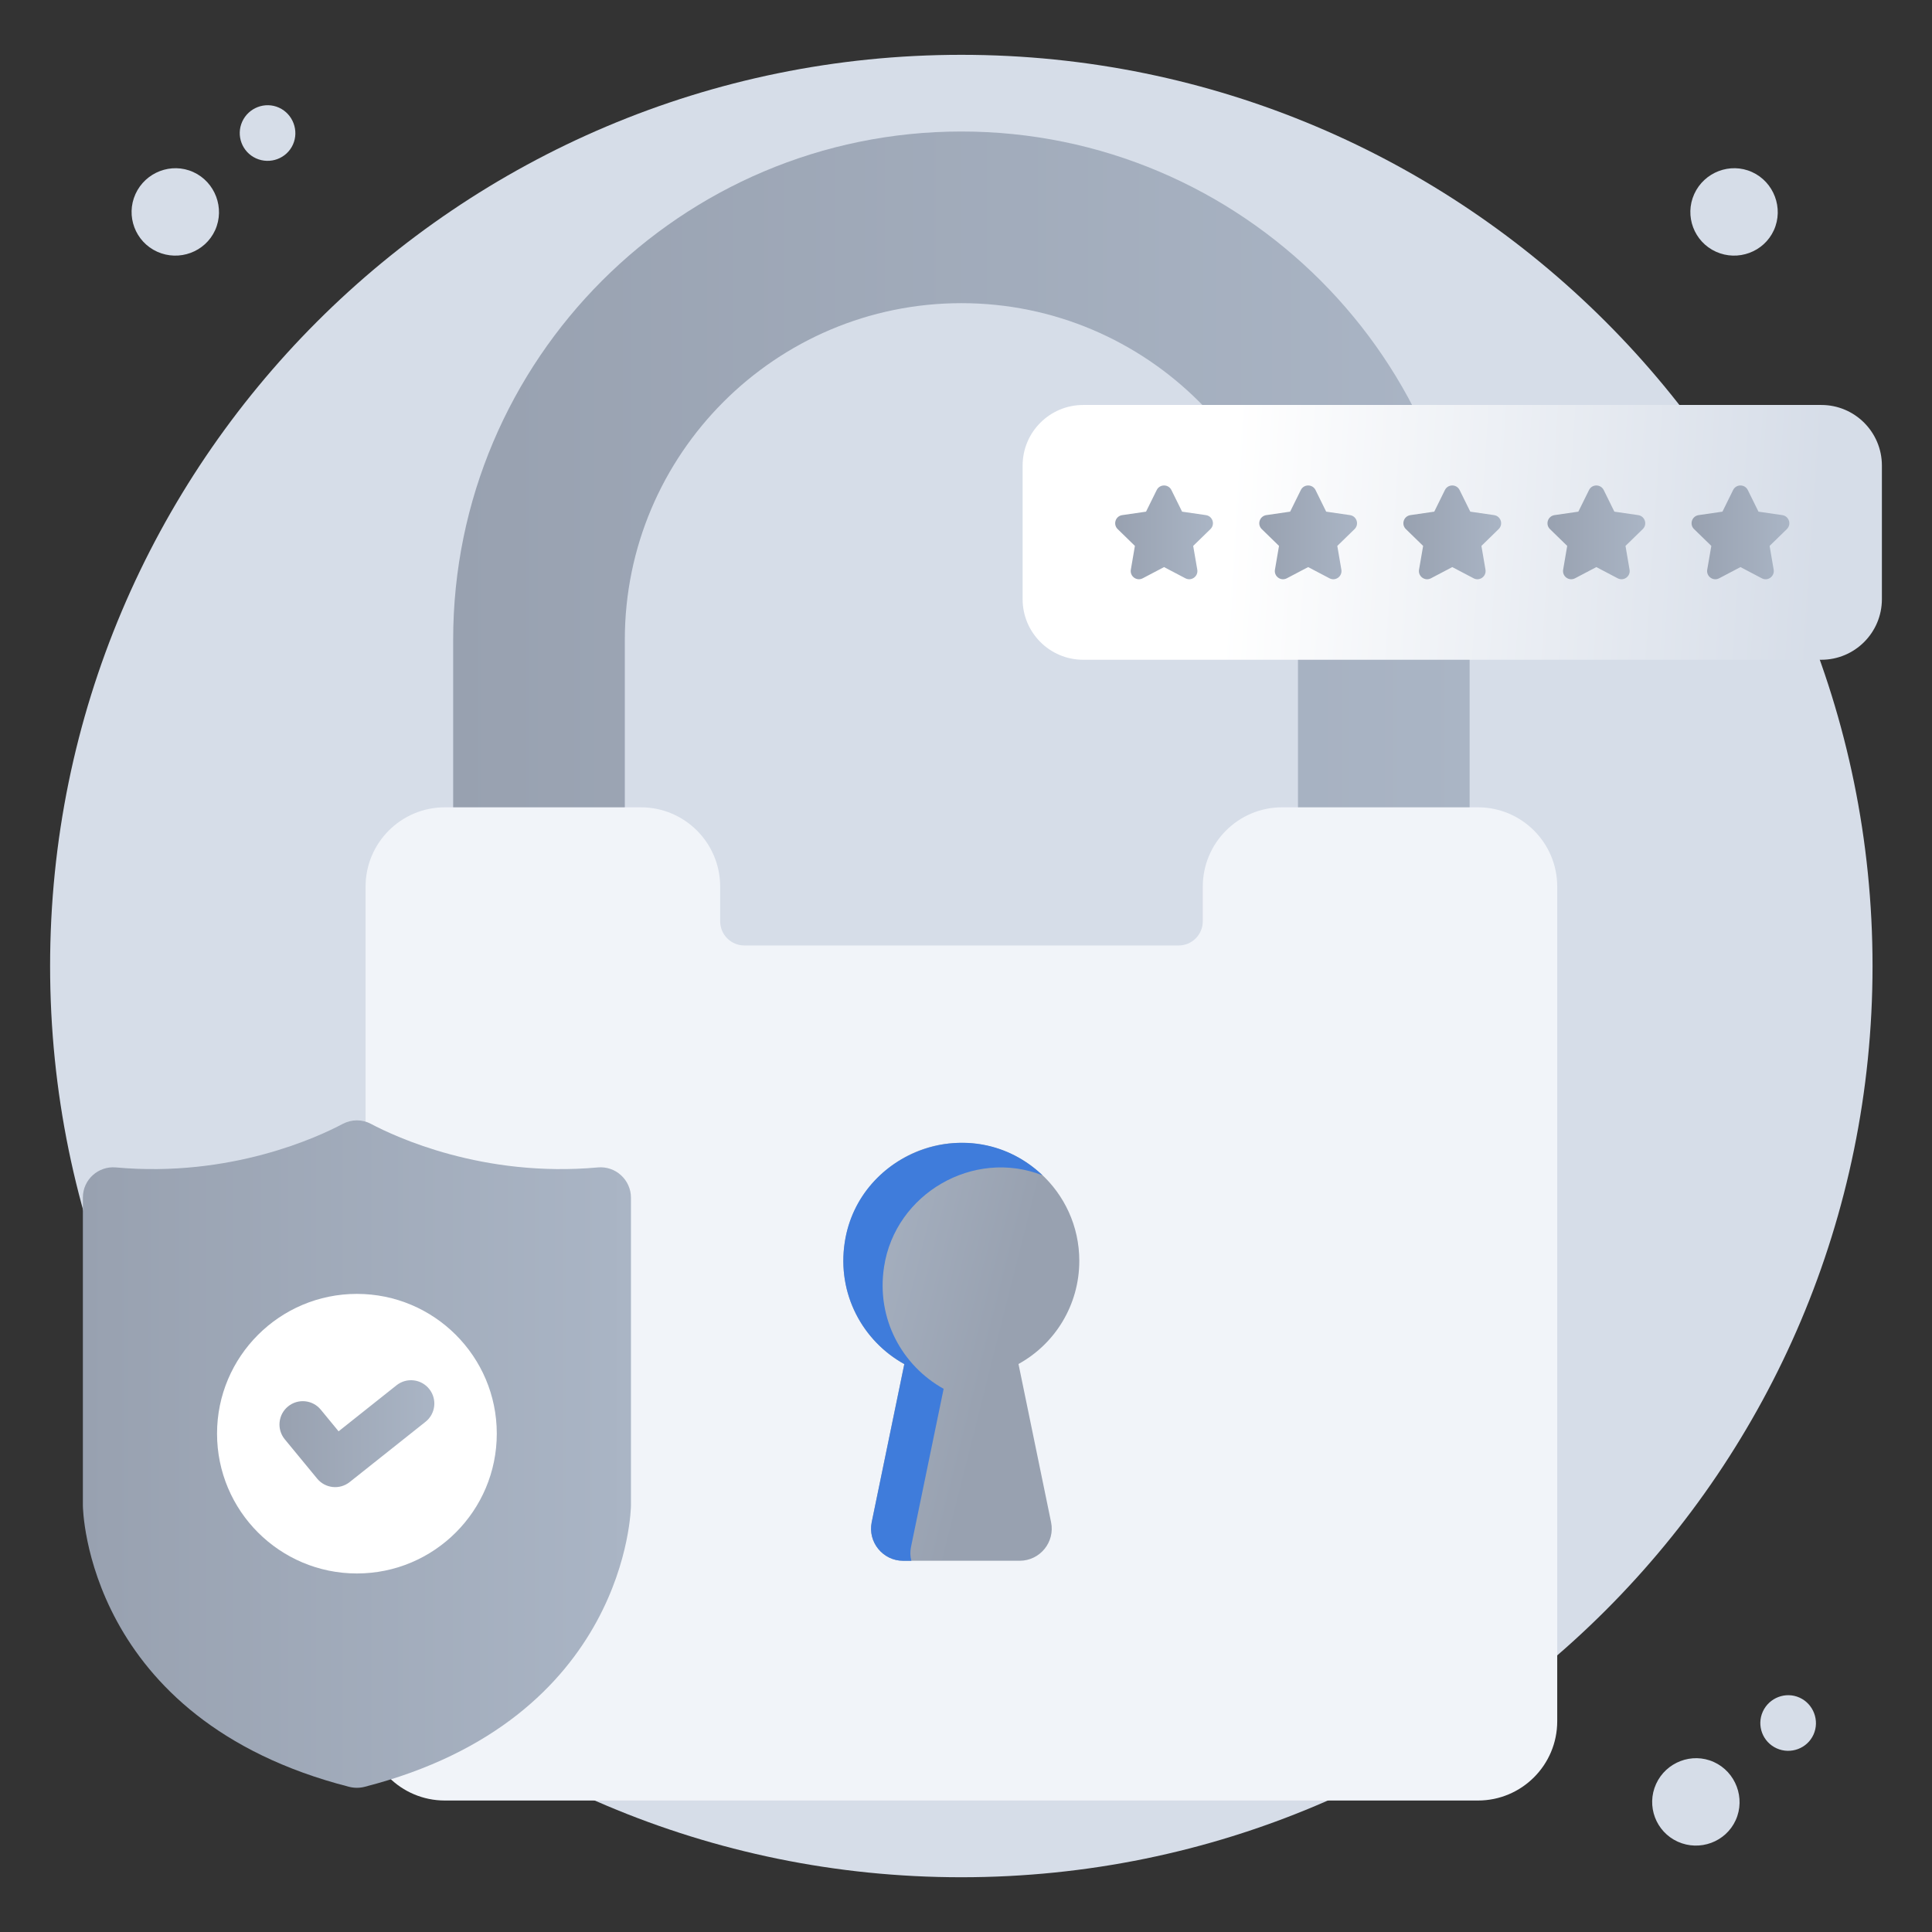
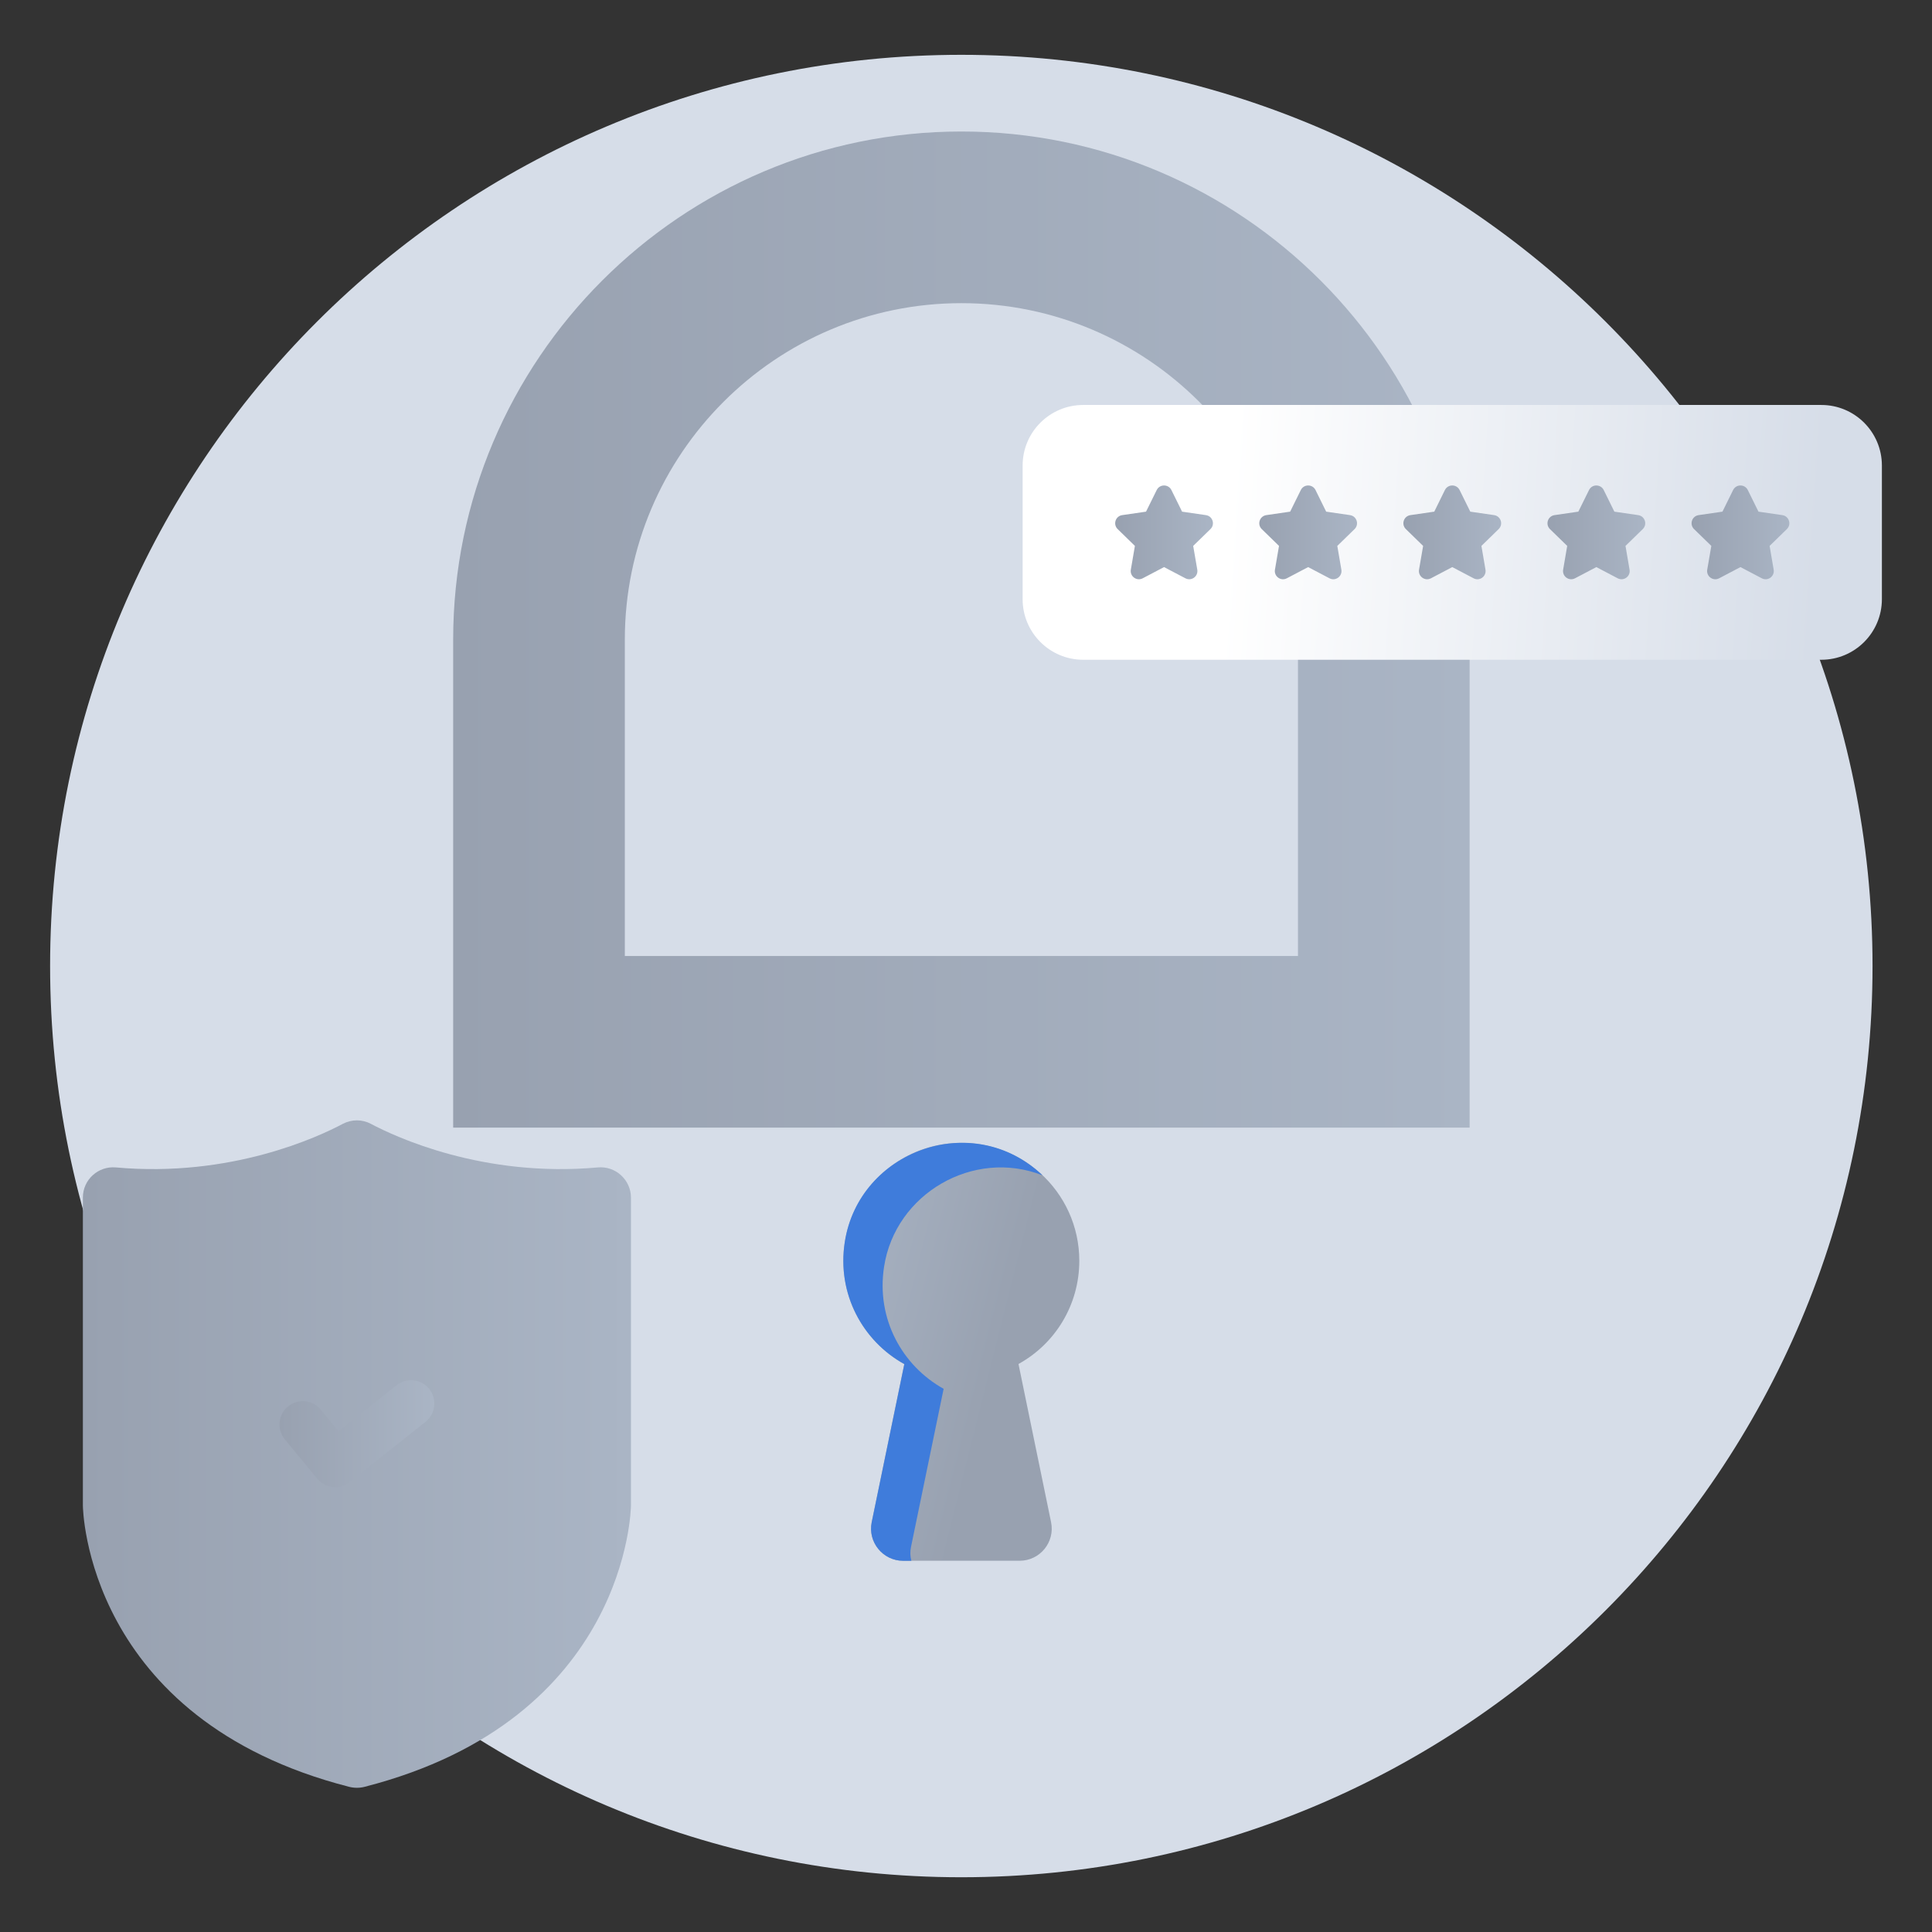
<svg xmlns="http://www.w3.org/2000/svg" width="59" height="59" viewBox="0 0 59 59" fill="none">
  <rect x="0" y="0" width="59" height="59" fill="#333333" stroke="none" />
  <path d="M29.357 57.328C44.725 57.328 57.184 44.869 57.184 29.501C57.184 14.132 44.725 1.674 29.357 1.674C13.988 1.674 1.53 14.132 1.53 29.501C1.53 44.869 13.988 57.328 29.357 57.328Z" fill="#D6DDE8" />
-   <path d="M52.338 53.809C51.669 53.506 50.876 53.812 50.573 54.481C50.27 55.151 50.567 55.939 51.236 56.242C51.906 56.545 52.703 56.252 53.006 55.583C53.309 54.914 53.007 54.112 52.338 53.809ZM54.956 51.843C54.53 51.65 54.026 51.845 53.833 52.27C53.64 52.697 53.829 53.198 54.255 53.391C54.681 53.584 55.188 53.398 55.381 52.972C55.574 52.546 55.382 52.036 54.956 51.843ZM5.902 5.254C5.233 4.951 4.44 5.257 4.137 5.926C3.834 6.595 4.131 7.384 4.8 7.687C5.47 7.99 6.267 7.697 6.57 7.028C6.873 6.359 6.571 5.557 5.902 5.254ZM53.504 5.254C52.835 4.951 52.042 5.257 51.739 5.926C51.436 6.595 51.733 7.384 52.402 7.687C53.072 7.99 53.869 7.697 54.172 7.028C54.475 6.359 54.173 5.557 53.504 5.254ZM8.52 3.288C8.094 3.095 7.59 3.289 7.397 3.715C7.204 4.141 7.393 4.643 7.819 4.836C8.245 5.029 8.752 4.843 8.945 4.417C9.138 3.991 8.946 3.481 8.52 3.288Z" fill="#D6DDE8" />
  <path d="M44.88 34.436H13.839V19.536C13.839 10.979 20.802 4.016 29.359 4.016C37.917 4.016 44.88 10.979 44.88 19.536V34.436ZM19.081 29.194H39.638V19.536C39.638 13.868 35.027 9.258 29.359 9.258C23.692 9.258 19.081 13.868 19.081 19.536V29.194Z" fill="url(#paint0_linear_2997_456)" />
-   <path d="M47.555 27.076V52.563C47.555 53.901 46.471 54.985 45.133 54.985H13.586C12.248 54.985 11.164 53.901 11.164 52.563V27.076C11.164 25.738 12.248 24.654 13.586 24.654H19.571C20.908 24.654 21.993 25.738 21.993 27.076V28.134C21.993 28.542 22.323 28.873 22.731 28.873H35.993C36.401 28.873 36.731 28.542 36.731 28.134V27.076C36.731 25.738 37.816 24.654 39.154 24.654H45.133C46.471 24.654 47.555 25.738 47.555 27.076Z" fill="#F1F4F9" />
  <path d="M31.103 41.654L32.098 46.485C32.223 47.093 31.759 47.663 31.138 47.663H27.581C26.96 47.663 26.495 47.093 26.62 46.484L27.615 41.658C26.354 40.959 25.553 39.524 25.798 37.932C26.041 36.351 27.366 35.093 28.957 34.922C31.127 34.689 32.96 36.381 32.96 38.503C32.96 39.861 32.212 41.044 31.103 41.654Z" fill="url(#paint1_linear_2997_456)" />
  <path d="M31.836 35.892C29.727 35.065 27.338 36.454 26.998 38.685C26.752 40.278 27.554 41.709 28.817 42.412L27.821 47.239C27.79 47.386 27.795 47.533 27.832 47.664H27.58C26.962 47.664 26.495 47.092 26.621 46.484L27.617 41.657C26.354 40.96 25.552 39.524 25.798 37.93C26.223 35.148 29.698 33.86 31.836 35.892Z" fill="#3F7CDB" />
  <path d="M57.47 14.218V18.297C57.47 19.319 56.642 20.148 55.62 20.148H33.08C32.057 20.148 31.229 19.319 31.229 18.297V14.218C31.229 13.196 32.057 12.367 33.08 12.367H55.62C56.642 12.367 57.47 13.196 57.47 14.218Z" fill="url(#paint2_linear_2997_456)" />
  <path d="M35.773 14.965L36.099 15.625L36.827 15.731C37.032 15.761 37.114 16.013 36.965 16.158L36.438 16.671L36.563 17.396C36.598 17.601 36.383 17.757 36.2 17.66L35.548 17.318L34.897 17.66C34.714 17.757 34.499 17.601 34.534 17.396L34.658 16.671L34.132 16.158C33.983 16.013 34.065 15.761 34.27 15.731L34.998 15.625L35.324 14.965C35.416 14.779 35.681 14.779 35.773 14.965Z" fill="url(#paint3_linear_2997_456)" />
  <path d="M40.174 14.965L40.499 15.625L41.227 15.731C41.432 15.761 41.514 16.013 41.366 16.158L40.839 16.671L40.963 17.396C40.998 17.601 40.784 17.757 40.6 17.66L39.949 17.318L39.298 17.66C39.114 17.757 38.9 17.601 38.935 17.396L39.059 16.671L38.532 16.158C38.384 16.013 38.466 15.761 38.671 15.731L39.399 15.625L39.725 14.965C39.816 14.779 40.082 14.779 40.174 14.965Z" fill="url(#paint4_linear_2997_456)" />
  <path d="M44.574 14.965L44.9 15.625L45.628 15.731C45.833 15.761 45.915 16.013 45.766 16.158L45.24 16.671L45.364 17.396C45.399 17.601 45.184 17.757 45.001 17.66L44.35 17.318L43.699 17.66C43.515 17.757 43.3 17.601 43.335 17.396L43.46 16.671L42.933 16.158C42.784 16.013 42.866 15.761 43.072 15.731L43.8 15.625L44.125 14.965C44.217 14.779 44.482 14.779 44.574 14.965Z" fill="url(#paint5_linear_2997_456)" />
  <path d="M48.975 14.965L49.3 15.625L50.028 15.731C50.233 15.761 50.316 16.013 50.167 16.158L49.64 16.671L49.764 17.396C49.8 17.601 49.585 17.757 49.401 17.66L48.75 17.318L48.099 17.66C47.915 17.757 47.701 17.601 47.736 17.396L47.86 16.671L47.333 16.158C47.185 16.013 47.267 15.761 47.472 15.731L48.2 15.625L48.526 14.965C48.617 14.779 48.883 14.779 48.975 14.965Z" fill="url(#paint6_linear_2997_456)" />
  <path d="M53.375 14.965L53.701 15.625L54.429 15.731C54.634 15.761 54.716 16.013 54.568 16.158L54.041 16.671L54.165 17.396C54.2 17.601 53.986 17.757 53.802 17.66L53.151 17.318L52.5 17.66C52.316 17.757 52.101 17.601 52.136 17.396L52.261 16.671L51.734 16.158C51.585 16.013 51.667 15.761 51.873 15.731L52.601 15.625L52.926 14.965C53.018 14.779 53.283 14.779 53.375 14.965Z" fill="url(#paint7_linear_2997_456)" />
  <path d="M19.268 36.57V45.979C19.268 46.044 19.179 52.506 11.132 54.567C11.057 54.587 10.978 54.596 10.899 54.596C10.821 54.596 10.742 54.587 10.663 54.567C2.616 52.506 2.531 46.044 2.531 45.979V36.57C2.531 36.022 3.004 35.604 3.535 35.651C7.053 35.97 9.731 34.713 10.466 34.322C10.739 34.178 11.06 34.178 11.329 34.322C12.068 34.713 14.742 35.97 18.26 35.651C18.516 35.628 18.775 35.714 18.966 35.891C19.156 36.065 19.268 36.311 19.268 36.57Z" fill="url(#paint8_linear_2997_456)" />
-   <path d="M15.171 43.78C15.171 46.138 13.258 48.051 10.899 48.051C8.541 48.051 6.628 46.138 6.628 43.78C6.628 41.426 8.541 39.513 10.899 39.513C13.258 39.513 15.171 41.426 15.171 43.78Z" fill="white" />
  <path d="M9.686 45.155L8.697 43.954C8.447 43.651 8.491 43.202 8.794 42.952C9.098 42.702 9.546 42.745 9.796 43.049L10.34 43.71L12.109 42.304C12.417 42.059 12.865 42.111 13.109 42.419C13.354 42.727 13.303 43.174 12.995 43.419L10.678 45.26C10.374 45.502 9.932 45.454 9.686 45.155Z" fill="url(#paint9_linear_2997_456)" />
  <defs>
    <linearGradient id="paint0_linear_2997_456" x1="13.84" y1="19.226" x2="44.88" y2="19.226" gradientUnits="userSpaceOnUse">
      <stop stop-color="#98A1B0" />
      <stop offset="1" stop-color="#AAB5C5" />
    </linearGradient>
    <linearGradient id="paint1_linear_2997_456" x1="30.421" y1="41.731" x2="24.124" y2="40.149" gradientUnits="userSpaceOnUse">
      <stop stop-color="#98A1B0" />
      <stop offset="1" stop-color="#AAB5C5" />
    </linearGradient>
    <linearGradient id="paint2_linear_2997_456" x1="55.522" y1="16.991" x2="19.738" y2="14.643" gradientUnits="userSpaceOnUse">
      <stop stop-color="#D6DDE8" />
      <stop offset="0.503" stop-color="white" />
    </linearGradient>
    <linearGradient id="paint3_linear_2997_456" x1="34.056" y1="16.257" x2="37.041" y2="16.257" gradientUnits="userSpaceOnUse">
      <stop stop-color="#98A1B0" />
      <stop offset="1" stop-color="#AAB5C5" />
    </linearGradient>
    <linearGradient id="paint4_linear_2997_456" x1="38.457" y1="16.257" x2="41.442" y2="16.257" gradientUnits="userSpaceOnUse">
      <stop stop-color="#98A1B0" />
      <stop offset="1" stop-color="#AAB5C5" />
    </linearGradient>
    <linearGradient id="paint5_linear_2997_456" x1="42.857" y1="16.257" x2="45.842" y2="16.257" gradientUnits="userSpaceOnUse">
      <stop stop-color="#98A1B0" />
      <stop offset="1" stop-color="#AAB5C5" />
    </linearGradient>
    <linearGradient id="paint6_linear_2997_456" x1="47.258" y1="16.257" x2="50.243" y2="16.257" gradientUnits="userSpaceOnUse">
      <stop stop-color="#98A1B0" />
      <stop offset="1" stop-color="#AAB5C5" />
    </linearGradient>
    <linearGradient id="paint7_linear_2997_456" x1="51.658" y1="16.257" x2="54.644" y2="16.257" gradientUnits="userSpaceOnUse">
      <stop stop-color="#98A1B0" />
      <stop offset="1" stop-color="#AAB5C5" />
    </linearGradient>
    <linearGradient id="paint8_linear_2997_456" x1="2.531" y1="44.405" x2="19.268" y2="44.405" gradientUnits="userSpaceOnUse">
      <stop stop-color="#98A1B0" />
      <stop offset="1" stop-color="#AAB5C5" />
    </linearGradient>
    <linearGradient id="paint9_linear_2997_456" x1="8.535" y1="43.782" x2="13.264" y2="43.782" gradientUnits="userSpaceOnUse">
      <stop stop-color="#98A1B0" />
      <stop offset="1" stop-color="#AAB5C5" />
    </linearGradient>
  </defs>
</svg>